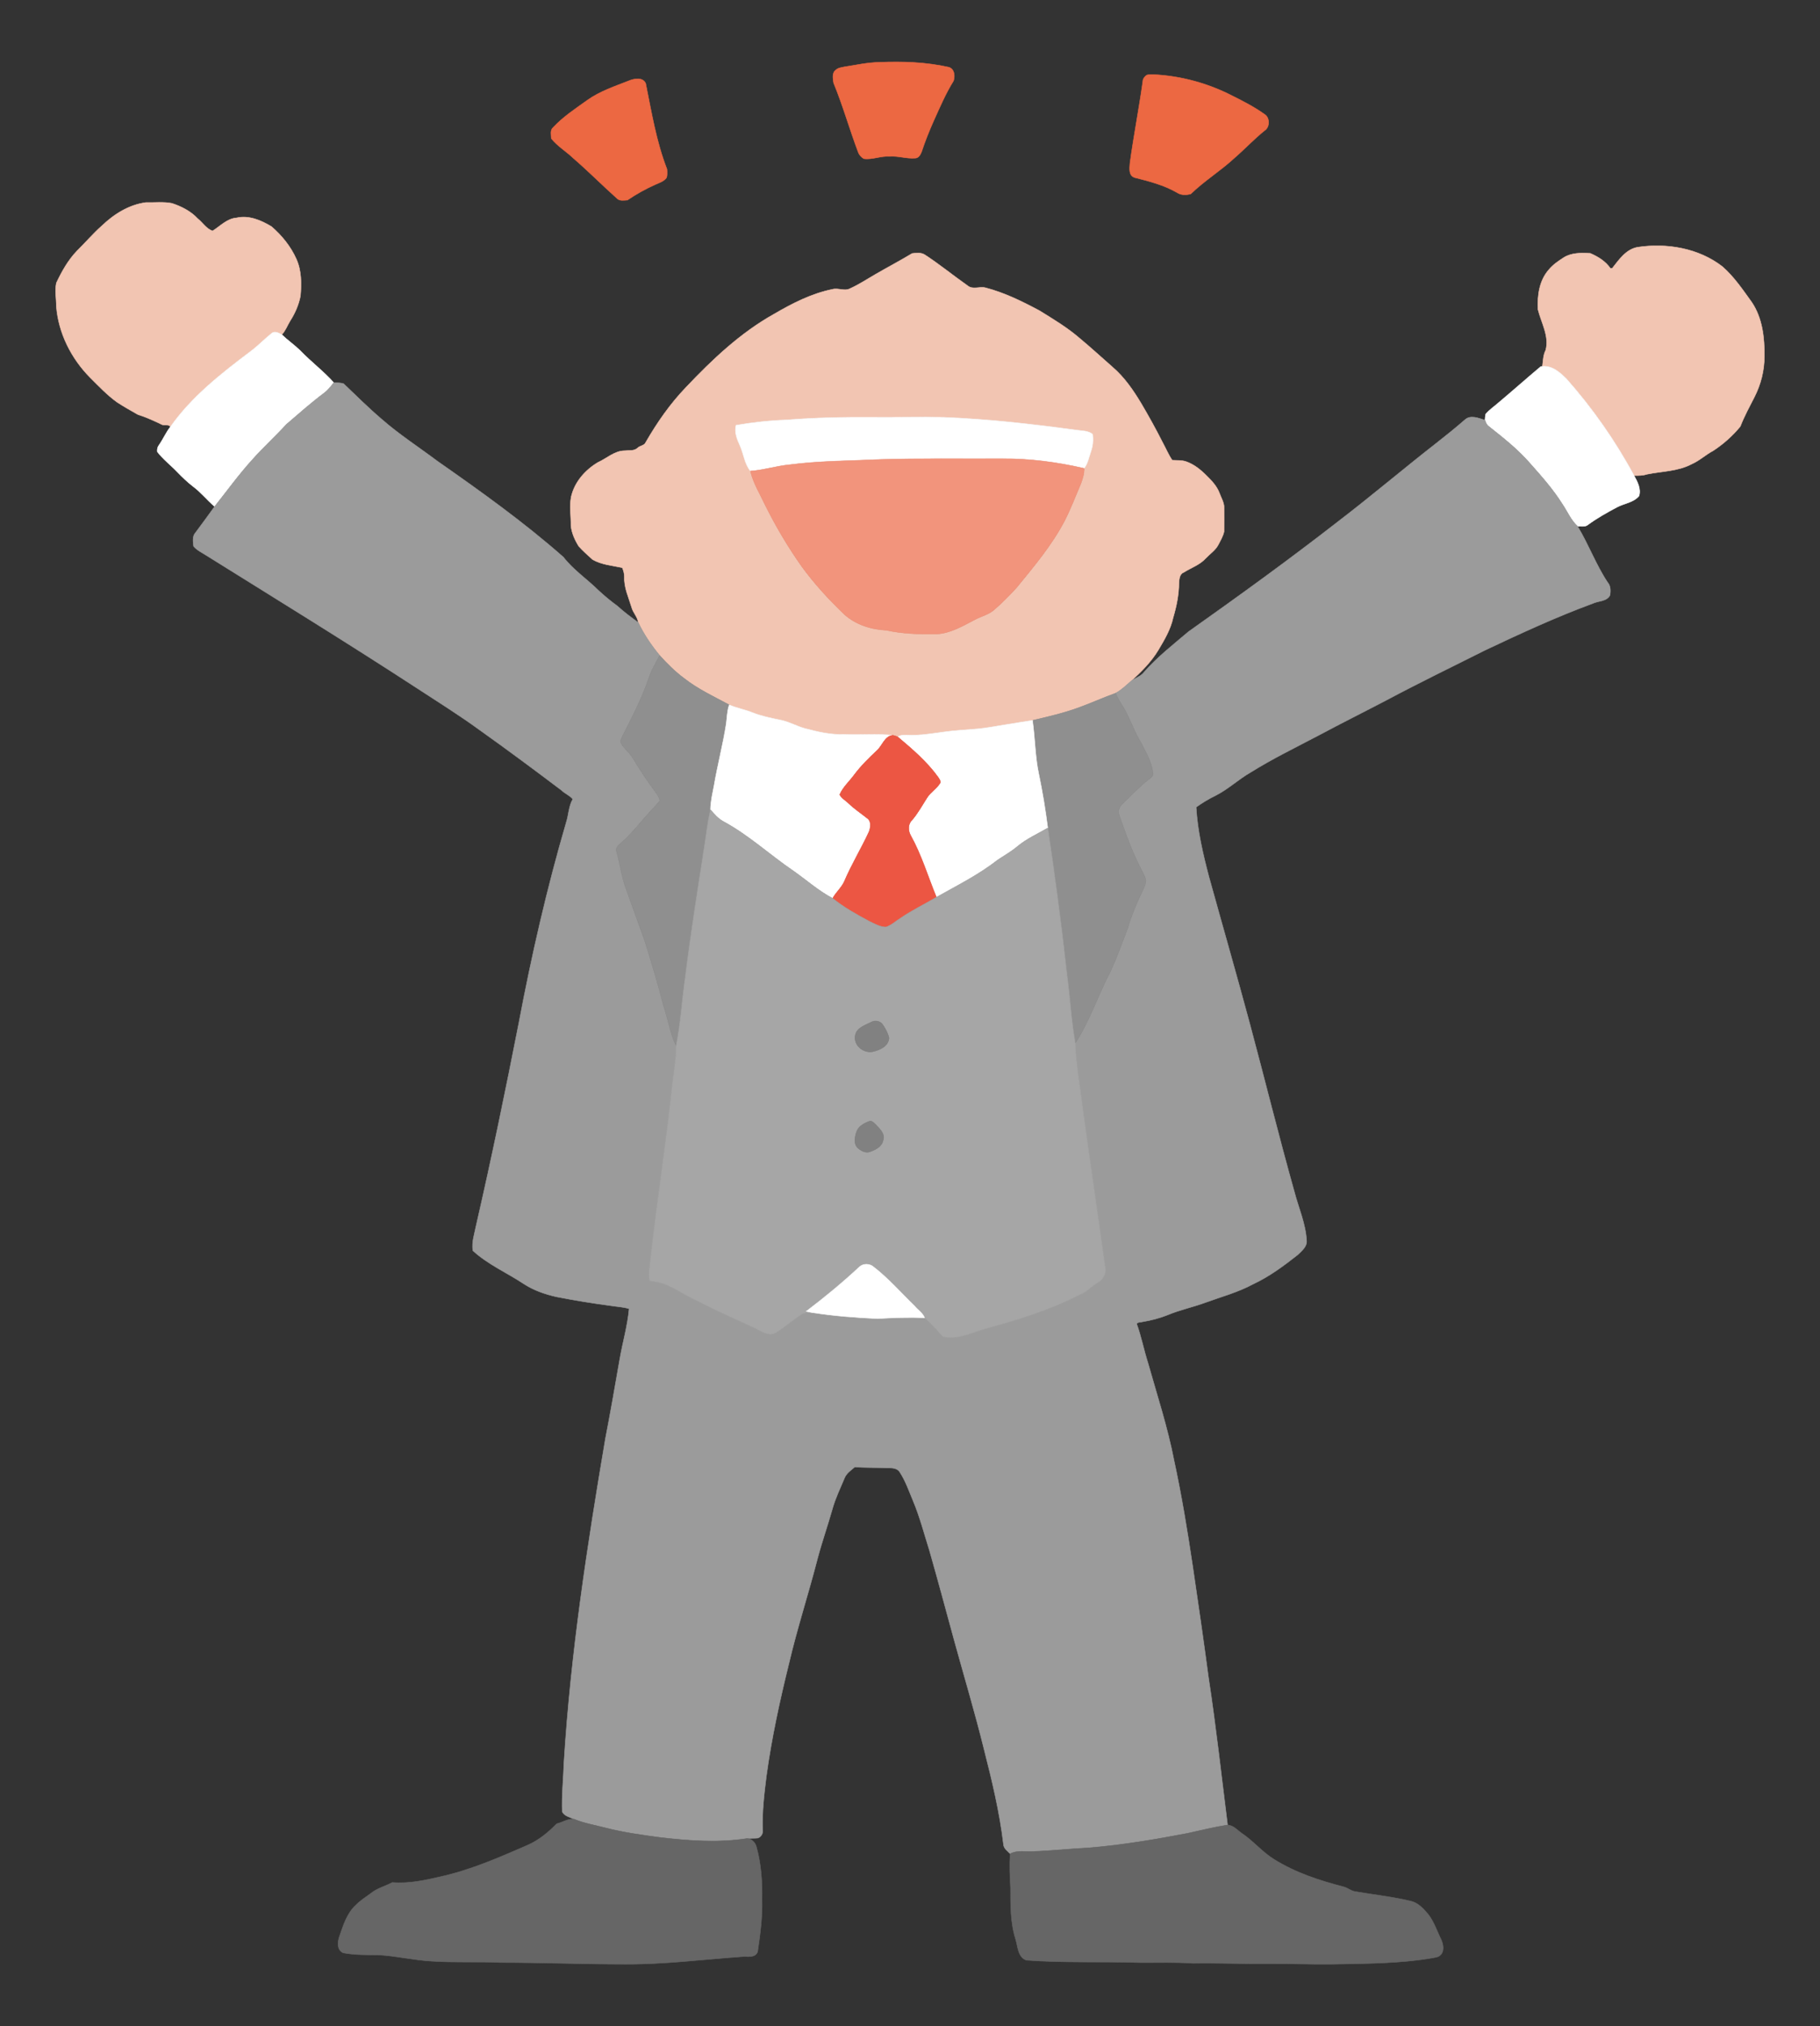
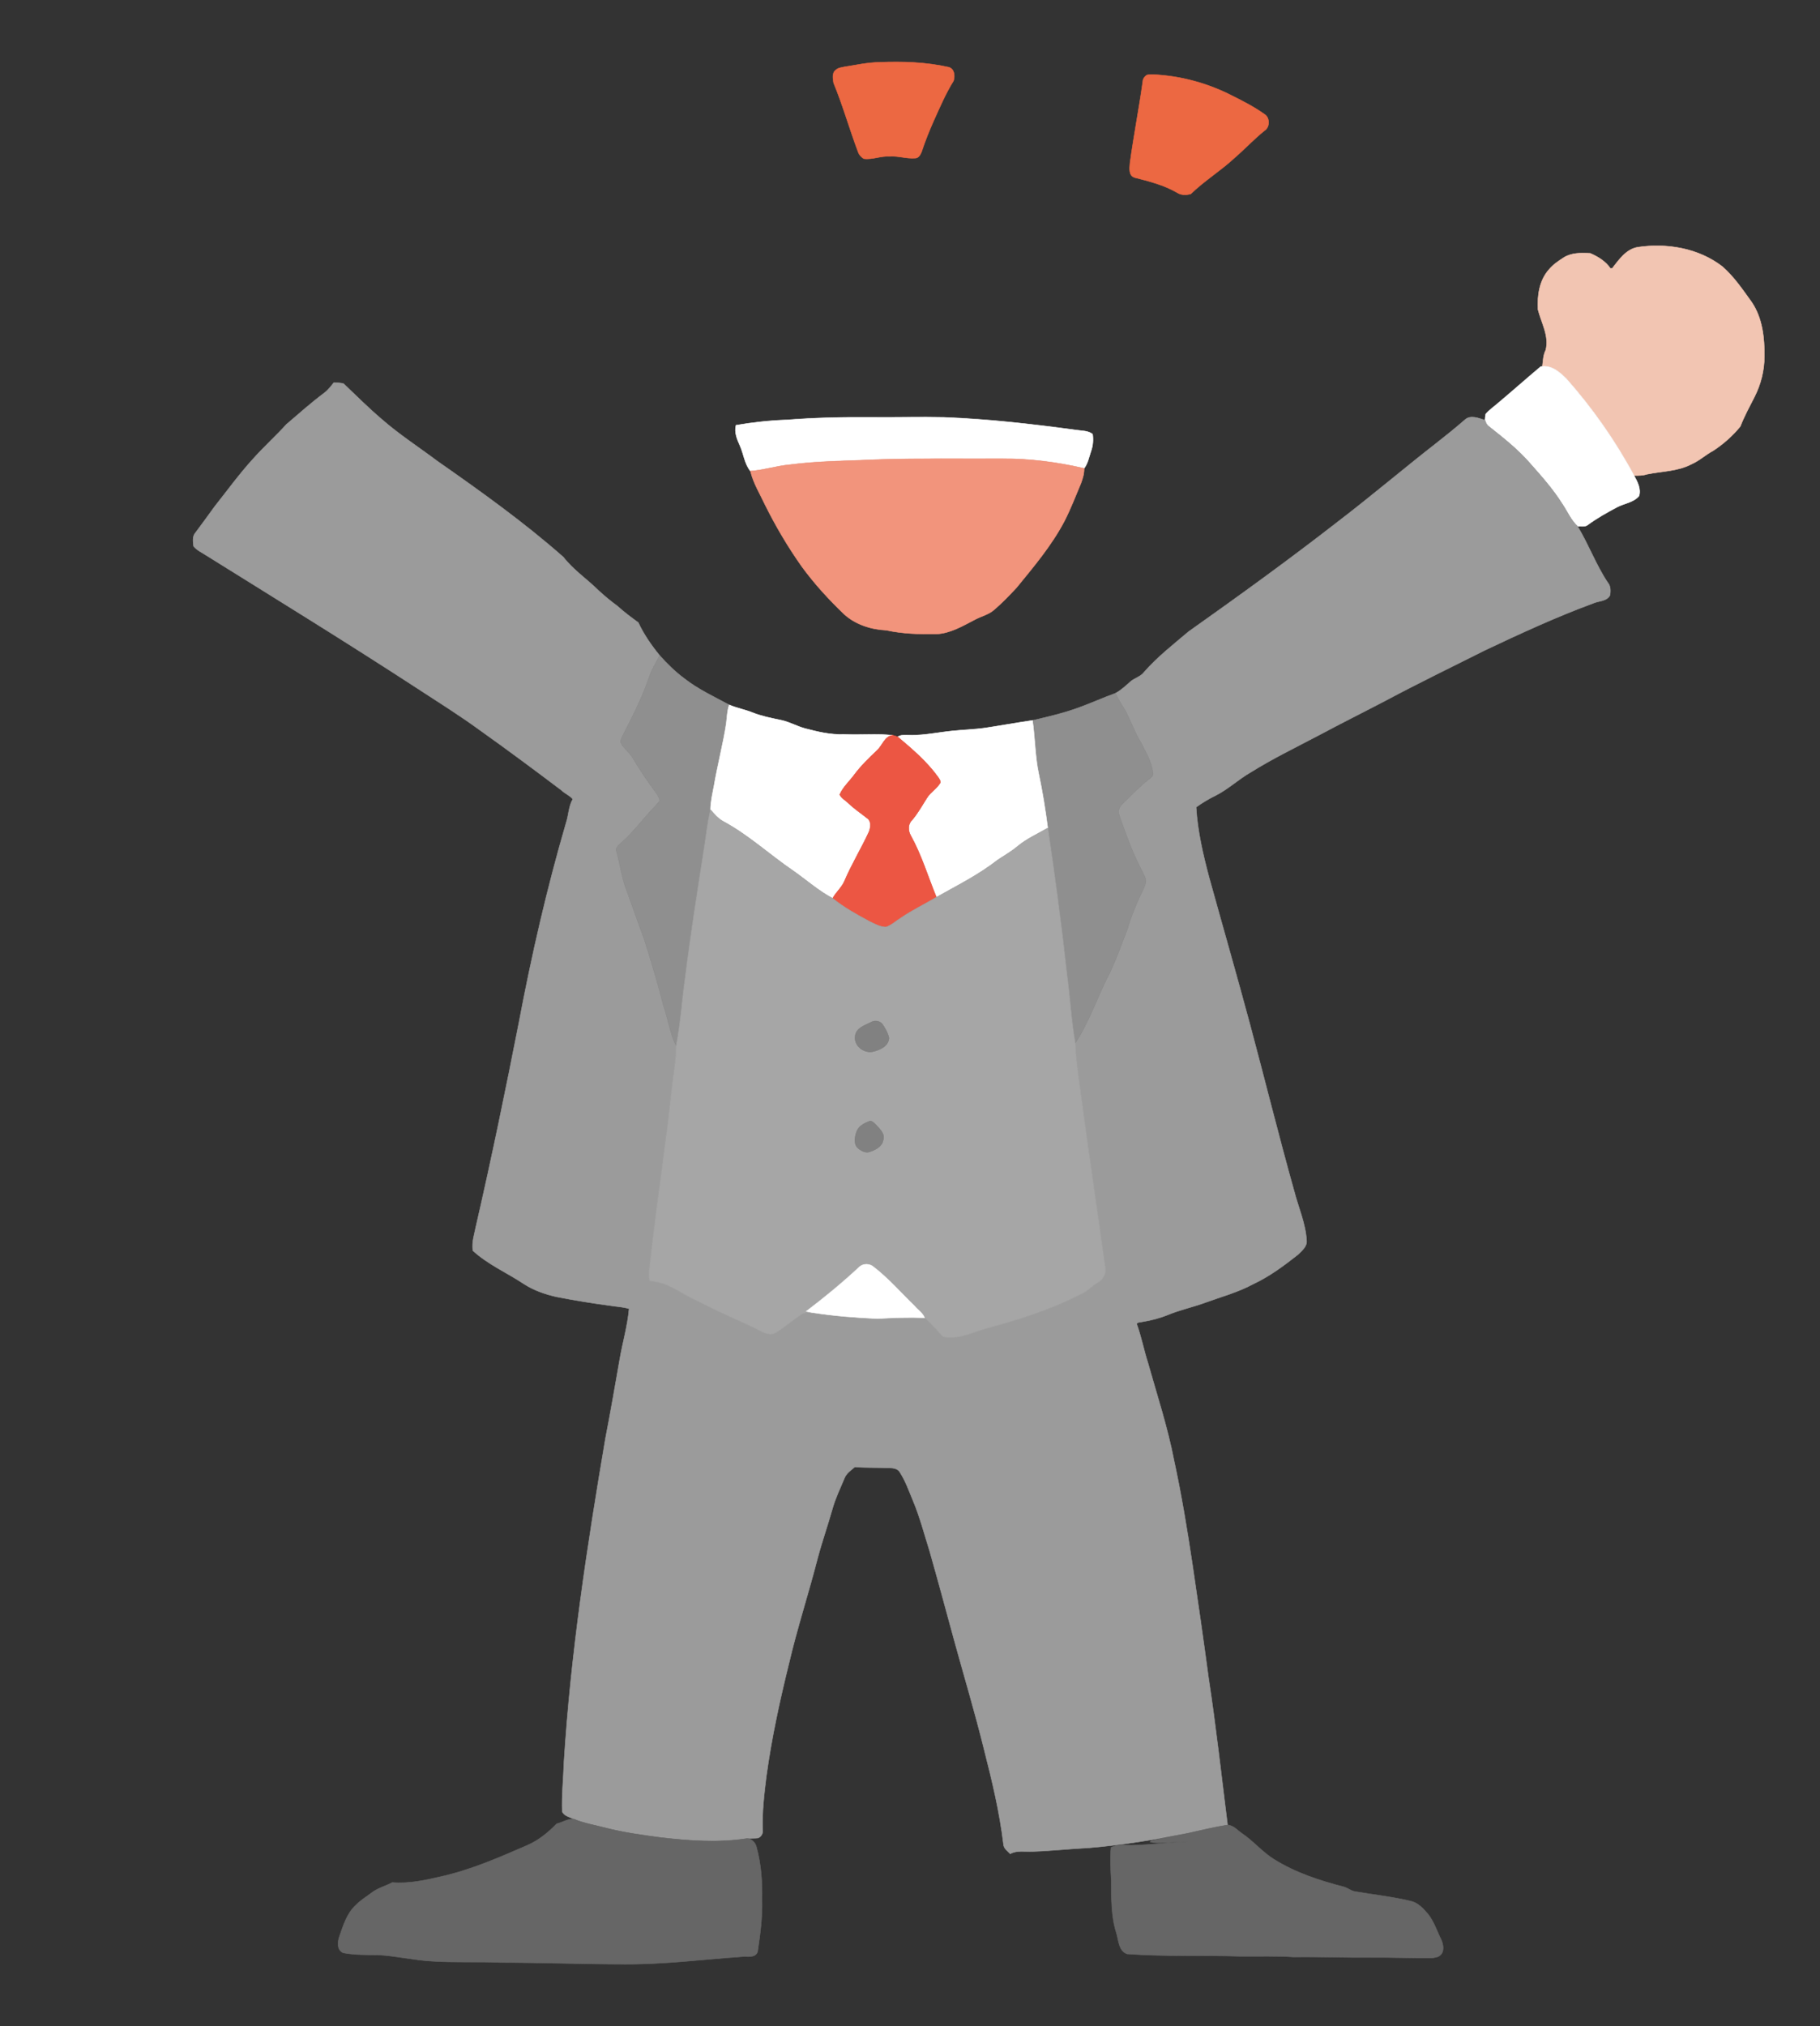
<svg xmlns="http://www.w3.org/2000/svg" version="1.1" id="Layer_1" x="0px" y="0px" viewBox="12.302 -33.885 1204.758 1340.769" enable-background="new 12.302 -33.885 1204.758 1340.769" xml:space="preserve">
  <rect x="12.302" y="-33.885" width="1204.758" height="1340.769" fill="#333333" stroke="none" />
  <g>
    <path fill="#EC6842" stroke="#EC6842" stroke-width="0.3" d="M594.31,7.33c15.47-0.64,31.07-0.12,46.22,3.3   c3.68,1.39,3.96,5.69,2.98,8.96c-5.13,8.24-8.95,17.2-12.95,26.02c-3.05,6.84-5.86,13.8-8.19,20.92c-0.73,1.89-2.05,4.3-4.36,4.24   c-5.72,0.46-11.27-1.63-17-1.15c-5.73-0.41-11.2,2.28-16.92,1.5c-1.67-0.99-3.06-2.5-3.7-4.33c-5.74-15.16-10.1-30.81-16.28-45.8   c-0.4-2.79-1.22-6.55,1.41-8.49c1.47-1.53,3.72-1.69,5.69-2.14C578.88,9.16,586.51,7.47,594.31,7.33z" />
    <path fill="#EC6842" stroke="#EC6842" stroke-width="0.3" d="M771.22,15.93c1.47-0.7,3.18-0.37,4.77-0.46   c18.2,0.89,36.15,5.83,52.33,14.21c7.22,3.58,14.41,7.33,20.99,12.02c3.63,2.16,3.69,8.47,0.17,10.75   c-7.03,5.6-13.14,12.23-19.94,18.1c-9.19,8.55-20,15.14-29,23.89c-2.9,0.84-6.52,0.91-9.12-0.9c-8.65-5-18.44-7.49-28.04-9.92   c-4.12-1.39-3.33-6.19-3.09-9.6c2.46-18.05,5.98-35.94,8.5-53.98C768.8,18.31,769.91,16.94,771.22,15.93z" />
-     <path fill="#EC6842" stroke="#EC6842" stroke-width="0.3" d="M428.49,19.61c3.49-1.49,9.35-2.62,11.23,1.72   c3.86,19.06,6.99,38.48,14.07,56.67c0.13,1.87,0.24,3.79-0.22,5.63c-1.75,2.5-4.78,3.38-7.42,4.58   c-6.49,2.87-12.69,6.35-18.55,10.33c-2.33,0.13-5.16,0.74-6.94-1.19c-9.68-8.65-18.81-17.89-28.63-26.37   c-4.76-4.6-10.64-8.04-14.81-13.23c-0.03-2.43-0.9-5.53,1.26-7.31c6.66-7.13,14.89-12.5,22.77-18.14   C409.5,26.45,419.17,23.28,428.49,19.61z" />
-     <path fill="#F2C5B2" stroke="#F2C5B2" stroke-width="0.3" d="M79.62,115.64c8.04-7.74,18.05-14.07,29.3-15.53   c5.71,0.16,11.53-0.57,17.17,0.55c6.34,2.07,12.5,5.22,17.1,10.15c3.33,2.65,5.63,6.66,9.8,8.14c5.03-3.12,9.56-8.21,15.92-8.67   c8.16-1.86,16.21,1.61,23.07,5.74c6.9,5.94,12.78,13.2,16.5,21.55c3.43,7.65,3.42,16.25,2.69,24.44   c-1.16,5.82-3.56,11.38-6.76,16.36c-1.89,3.05-3.07,6.55-5.58,9.19c-2.09-1.2-4.84-2.7-6.96-0.69c-4.78,3.85-9.03,8.34-13.99,11.98   c-19.28,14.52-38.68,29.72-52.71,49.62c-1.37-1.91-4.15-0.41-5.97-1.54c-5.11-2.45-10.28-4.81-15.69-6.52   c-4.62-2.65-9.3-5.23-13.75-8.17c-6.54-4.7-12.07-10.59-17.76-16.25c-12.5-12.6-21.03-29.44-22.41-47.24c0-5.11-1.04-10.32,0-15.35   c3.58-7.59,7.76-15.1,13.61-21.19C68.77,126.78,73.77,120.79,79.62,115.64z" />
    <path fill="#F2C5B2" stroke="#F2C5B2" stroke-width="0.3" d="M1079.6,143.57c4.44-5.64,9.03-12.43,16.61-13.85   c19.39-2.95,40.51,0.6,56.26,12.82c7.7,6.74,13.45,15.3,19.39,23.54c7.07,10.46,8.54,23.59,8.36,35.91   c0.02,9.29-2.34,18.48-6.53,26.75c-3.29,6.45-6.77,12.81-9.39,19.56c-5.11,6.23-11.23,11.66-17.97,16.07   c-4.94,2.59-9.03,6.54-14.16,8.79c-9.11,4.86-19.7,4.75-29.59,6.77c-2.78,0.91-5.73,0.92-8.62,0.88   c-12.38-22.97-27.45-44.48-44.74-64.02c-4.31-4.22-9.42-8.91-15.95-8.21c0.52-3.66,0.49-7.43,2.24-10.79   c2.43-9.31-2.99-18.14-5.16-26.93c-0.47-9.19,0.9-19.18,7.24-26.31c2.73-3.33,6.37-5.76,9.97-8.08   c5.18-3.19,11.56-3.06,17.43-2.72c5.15,2.25,10.19,5.28,13.38,10.05C1078.68,143.74,1079.29,143.63,1079.6,143.57z" />
-     <path fill="#F2C5B2" stroke="#F2C5B2" stroke-width="0.3" d="M592.33,147.35c7.89-4.56,15.96-8.81,23.77-13.52   c2.71-0.28,5.8-0.73,8.25,0.8c9.84,6.36,18.9,13.84,28.48,20.55c3.41,2.82,7.89,0.34,11.78,1.34c12.58,3.27,24.31,9.04,35.73,15.15   c9.17,5.66,18.48,11.24,26.67,18.33c7.45,6.17,14.57,12.76,21.86,19.13c7.8,6.72,13.66,15.31,18.92,24.07   c4.98,8.46,9.74,17.05,14.17,25.82c2.11,3.86,3.8,7.97,6.29,11.62c3.07,0.21,6.24-0.09,9.21,0.93c5.29,1.83,9.7,5.46,13.59,9.37   c3.41,3.33,6.79,6.95,8.48,11.48c1.14,3.16,3.05,6.14,3.08,9.6c0.05,5.27,0.12,10.54-0.03,15.8c-0.69,3.17-2.4,6.04-3.89,8.9   c-1.92,3.61-5.46,5.86-8.2,8.77c-3.93,4.42-9.72,6.28-14.59,9.38c-2.86,1.05-3.02,4.52-3.21,7.1c-0.04,7.82-1.65,15.52-3.86,22.98   c-1.67,7.68-5.74,14.51-9.71,21.2c-4.74,7.95-11.39,14.51-18.16,20.72c-3.21,2.83-6.34,5.83-10.11,7.92   c-8.24,2.97-16.22,6.62-24.46,9.59c-9.95,3.65-20.3,6.04-30.61,8.44c-10.31,1.5-20.57,3.37-30.87,4.94   c-7.26,1.07-14.61,1.24-21.91,2c-9.01,0.87-17.92,2.83-27,2.84c-3.2,0.04-6.62-0.67-9.53,1.06c-1.07-0.39-2.14-0.78-3.24-1   c-10.68-1.18-21.5-0.02-32.23-0.6c-8.91,0.39-17.61-1.73-26.15-3.97c-5.51-1.6-10.59-4.51-16.26-5.6   c-6.16-1.25-12.36-2.51-18.22-4.85c-5.01-2.03-10.38-2.96-15.35-5.09c-10.18-5.48-20.8-10.39-29.93-17.59   c-5.93-4.41-11.19-9.63-16.13-15.1c-5.48-6.71-10.48-13.94-14.15-21.79c-0.45-3.84-3.54-6.55-4.45-10.25   c-1.96-6.5-5.04-12.91-4.74-19.86c0.02-2.14-0.57-4.22-1.37-6.18c-6.62-1.44-13.69-1.95-19.67-5.38c-3.12-2.89-6.4-5.63-9.19-8.83   c-2.56-4.12-4.66-8.73-5.15-13.6c0.1-6.33-1.05-12.68,0.13-18.98c2.18-9.8,9.23-17.82,17.7-22.87c5.9-2.63,11-7.74,17.82-7.75   c2.85-0.36,6.21,0.35,8.5-1.84c1.59-1.59,4.45-1.44,5.38-3.74c7.52-13.04,16.18-25.5,26.64-36.37   c17.43-18.41,36.15-36.14,58.43-48.56c12.05-7.05,24.79-13.54,38.57-16.32c3.89-1.01,7.94,1.51,11.62-0.48   C581.07,154.34,586.59,150.63,592.33,147.35 M533.03,243.98c-11.22,0.39-22.49,1.62-33.52,3.51c-1.24,4.61,0.66,9.24,2.55,13.39   c2.53,5.57,3.04,12.1,7,16.97c1.88,8,6.31,15.03,9.74,22.41c7.04,14.16,15.11,27.82,24.25,40.73c8.35,11.47,18,21.95,28.25,31.75   c7.56,6.76,17.67,9.93,27.67,10.41c10.84,2.39,22.01,2.66,33.07,2.52c9.22-0.39,17.3-5.23,25.28-9.36c4.34-2.4,9.44-3.43,13.2-6.83   c5.18-4.46,9.93-9.42,14.61-14.41c11.47-14.03,23.29-27.99,31.76-44.12c4.18-8.13,7.42-16.68,10.98-25.08   c1.14-3.14,2.17-6.44,2.06-9.81c2.55-3.35,3.26-7.59,4.59-11.47c1.28-3.58,1.56-7.45,1.02-11.19c-2.97-2.36-6.97-2.14-10.52-2.67   c-29.2-3.96-58.52-7.34-87.99-8.45c-15.67-0.34-31.35,0.12-47.02-0.02C571,242.12,551.98,242.46,533.03,243.98z" />
-     <path fill="#FFFFFF" stroke="#FFFFFF" stroke-width="0.3" d="M191.87,186.87c2.12-2.01,4.87-0.51,6.96,0.69   c3.86,3.7,8.29,6.76,12.13,10.48c7.11,7.43,15.41,13.64,22.29,21.3c-1.9,2.4-3.76,4.88-6.22,6.73   c-8.72,6.53-16.88,13.77-25.13,20.86c-7.15,7.85-15.06,14.97-22.12,22.91c-9.1,9.96-17.01,20.91-25.39,31.47   c-4.99-4.23-9.06-9.45-14.34-13.35c-3.75-2.89-7.15-6.18-10.43-9.58c-4.33-4.52-9.39-8.36-13.21-13.35   c-0.17-1.57,0.18-3.17,1.18-4.42c2.74-3.92,4.6-8.38,7.58-12.14c14.03-19.9,33.43-35.1,52.71-49.62   C182.84,195.21,187.09,190.72,191.87,186.87z" />
    <path fill="#FFFFFF" stroke="#FFFFFF" stroke-width="0.3" d="M1004.47,232.43c9.33-7.84,18.44-15.94,27.78-23.77l1.02-0.08   c6.53-0.7,11.64,3.99,15.95,8.21c17.29,19.54,32.36,41.05,44.74,64.02c2.24,4.11,4.71,8.62,3.32,13.46   c-3.65,4.41-9.78,4.89-14.58,7.45c-6.64,3.54-13.24,7.21-19.31,11.68c-1.9,1.6-4.56,0.78-6.81,1.01   c-4.47-4.13-6.79-9.88-10.16-14.83c-6.08-9.67-13.68-18.22-21.23-26.73c-8.07-9.34-17.83-16.99-27.45-24.63   c-1.36-0.98-1.99-2.54-2.45-4.07c0.05-1.36,0.21-2.69,0.48-4.02C998.29,237.16,1001.57,235,1004.47,232.43z" />
    <path fill="#9B9B9B" stroke="#9B9B9B" stroke-width="0.3" d="M233.25,219.34c2.16,0.12,4.42-0.02,6.5,0.67   c8.23,7.85,16.29,15.9,24.95,23.28c11.64,10.24,24.7,18.65,37.07,27.94c28.66,20.03,57.2,40.4,83.46,63.54   c6.55,8.46,15.54,14.45,23.1,21.91c3.99,3.74,8.21,7.2,12.62,10.43c4.37,3.97,9.09,7.49,13.86,10.96   c3.67,7.85,8.67,15.08,14.15,21.79c-2.66,5.15-5.75,10.12-7.45,15.71c-4.54,13.09-10.92,25.42-17.2,37.73   c-0.63,1.56-1.82,3.41-0.69,5.03c2.15,3.44,5.51,5.94,7.57,9.47c4.73,7.82,9.78,15.45,15.24,22.78c1.13,1.62,2.27,3.33,2.64,5.32   c-1.49,2.19-3.48,3.97-5.25,5.92c-6.68,7.31-12.71,15.26-20.14,21.85c-1.44,1.66-4.32,3.2-3.27,5.81   c2.37,8.46,3.37,17.3,6.58,25.53c4.01,11.02,7.86,22.1,11.89,33.11c4.53,14.39,8.92,28.83,12.61,43.46   c3.03,8.82,4.33,18.23,8.41,26.68c-0.03,9-1.74,17.87-2.75,26.79c-4.02,38.39-10.15,76.53-14.33,114.9   c-0.45,4.5-1.45,9.1-0.52,13.61c3.79,0.84,7.74,1.19,11.31,2.84c6.8,2.97,12.95,7.23,19.72,10.28   c12.66,6.59,25.75,12.28,38.67,18.31c4.24,2.07,9.21,5.77,13.99,2.97c5.89-3.61,11-8.37,16.86-12.04c2.19-1.43,4.91-1.14,7.41-1.19   c14.14,2.22,28.44,3.29,42.74,3.95c10.44-0.56,20.89-1.04,31.35-0.51c4.58,3.61,8.07,8.29,12.09,12.43   c9.67,2.2,18.9-2.53,27.97-5.15c21.35-5.85,42.74-12.34,62.47-22.53c4.68-1.63,7.87-5.59,12.05-8.05   c3.38-1.95,5.84-5.83,5.02-9.81c-4.69-34.18-9.8-68.3-14.49-102.47c-1.87-15.38-4.67-30.66-5.41-46.16   c9.59-14.71,15.06-31.64,23.16-47.15c4.36-9.31,7.76-18.99,11.48-28.55c1.76-6.55,4.44-12.78,7.06-19.01   c1.59-3.72,3.81-7.19,4.85-11.12c0.7-2.34-0.6-4.59-1.54-6.64c-6.61-12.13-11.26-25.21-15.82-38.21   c-1.46-3.3,0.45-6.47,2.96-8.55c5.41-5.25,10.63-10.73,16.58-15.39c1.29-1.12,3.21-2.22,2.72-4.24   c-0.87-7.25-4.67-13.71-7.96-20.09c-3.78-6.2-6.27-13.04-9.5-19.51c-2.2-4.51-5.5-8.43-7.19-13.18c3.77-2.09,6.9-5.09,10.11-7.92   c2.83-2.2,6.59-3.12,8.79-6.11c8.73-9.97,19.25-18.11,29.31-26.66c33.26-23.55,66.33-47.43,98.51-72.47   c22.25-17.01,43.6-35.16,65.69-52.38c6.32-4.98,12.61-10.01,18.69-15.3c3.68-3.49,9.18-1.12,13.34,0.2   c0.46,1.53,1.09,3.09,2.45,4.07c9.62,7.64,19.38,15.29,27.45,24.63c7.55,8.51,15.15,17.06,21.23,26.73   c3.37,4.95,5.69,10.7,10.16,14.83c7.31,11.99,12.12,25.37,19.91,37.1c2.06,2.31,1.97,5.5,1.61,8.4   c-2.14,4.3-7.72,3.76-11.54,5.56c-24.28,8.96-47.81,19.83-71.19,30.89c-21.95,11-44.05,21.73-65.72,33.28   c-14.92,7.8-29.98,15.3-44.82,23.25c-14.98,7.9-30.27,15.29-44.64,24.28c-8.14,4.66-14.99,11.26-23.39,15.47   c-4.46,2.14-8.67,4.76-12.7,7.59c0.91,15.72,4.52,31.17,8.54,46.36c8.92,32.22,18.19,64.35,26.88,96.63   c10,37.18,19.2,74.58,29.62,111.65c2.79,10.69,7.46,21,8.06,32.17c0.38,4.06-3.22,6.8-5.8,9.36   c-9.26,7.3-18.83,14.42-29.57,19.43c-10,5.42-21.06,8.36-31.68,12.24c-8.19,3.03-16.8,4.78-24.86,8.17   c-5.34,2.14-10.95,3.6-16.63,4.53c-1.3,0.42-3.1,0.06-3.95,1.33c3.08,8.42,4.71,17.25,7.45,25.78   c6.07,21.54,13.1,42.87,17.35,64.88c4.95,22.9,8.76,46.04,12.22,69.21c3.68,24.68,7.22,49.37,10.53,74.1   c4.97,32.46,8.55,65.13,12.65,97.69c-8.93,1.42-17.71,3.57-26.52,5.53c-21.62,4.14-43.37,7.78-65.33,9.6   c-12.37,0.6-24.69,1.99-37.07,2.41c-4.99,0.29-10.34-0.99-14.95,1.53c-1.77-1.81-4.3-3.47-4.48-6.21   c-2.54-21.41-7.61-42.4-12.93-63.25c-5.92-23.98-13.02-47.65-19.58-71.46c-5.44-19.91-10.78-39.84-16.45-59.68   c-3.48-11-6.37-22.22-10.83-32.88c-2.74-6.5-5.04-13.27-8.92-19.2c-1.93-2.95-5.8-2.66-8.87-2.65c-6.95-0.39-13.92-0.13-20.87-0.62   c-2.53,2.18-5.57,4.16-6.82,7.41c-2.81,6.69-6,13.26-7.96,20.28c-3.13,11.05-6.94,21.89-9.89,33   c-5.96,23.15-13.42,45.9-18.87,69.19c-6.09,24.58-11.49,49.38-14.94,74.49c-1.48,11.87-2.91,23.8-2.5,35.8   c0.38,2.28-0.99,4.57-3.15,5.36c-2.38,0.22-4.77,0.08-7.14,0.31c-19.14,2.99-38.66,1.53-57.79-0.71   c-12.03-1.6-24.07-3.29-35.84-6.29c-7.04-1.86-14.29-3.03-21.04-5.85c-2.68-1.37-6.28-1.95-7.7-4.9   c-0.39-10.98,0.8-21.95,1.16-32.92c4.46-71.82,15.4-143.04,27.42-213.92c3.36-17.27,6.36-34.6,9.38-51.92   c1.91-11.39,5.28-22.53,6.31-34.05c-4.15-1.3-8.57-1.38-12.84-2.12c-11.82-1.58-23.58-3.49-35.28-5.79   c-7.52-1.69-14.92-4.26-21.42-8.46c-11.22-7.46-23.91-12.92-33.88-22.09c-0.87-5.62,1.08-11.07,2.15-16.5   c10.26-44.59,19.49-89.4,28.31-134.29c8.43-44.65,18.59-89,31.35-132.62c1.65-5.07,1.58-10.68,4.35-15.35   c-1.92-2.45-5.25-3.64-7.5-5.89c-17.89-13.51-35.88-26.89-54.15-39.87c-13.22-9.64-27.1-18.32-40.79-27.25   c-46.17-30.08-93.1-58.95-139.85-88.09c-2.98-1.98-6.41-3.43-8.74-6.23c-0.34-2.97-0.96-6.52,1.22-8.95   c4.28-5.75,8.54-11.52,12.72-17.35c8.38-10.56,16.29-21.51,25.39-31.47c7.06-7.94,14.97-15.06,22.12-22.91   c8.25-7.09,16.41-14.33,25.13-20.86C229.49,224.22,231.35,221.74,233.25,219.34z" />
    <path fill="#FFFFFF" stroke="#FFFFFF" stroke-width="0.3" d="M533.03,243.98c18.95-1.52,37.97-1.86,56.98-1.72   c15.67,0.14,31.35-0.32,47.02,0.02c29.47,1.11,58.79,4.49,87.99,8.45c3.55,0.53,7.55,0.31,10.52,2.67   c0.54,3.74,0.26,7.61-1.02,11.19c-1.33,3.88-2.04,8.12-4.59,11.47c-18-4.16-36.44-6.6-54.93-6.38   c-26.68,0.13-53.38-0.32-80.05,0.48c-20.07,0.96-40.21,0.9-60.16,3.5c-8.67,0.83-17.03,3.57-25.73,4.19   c-3.96-4.87-4.47-11.4-7-16.97c-1.89-4.15-3.79-8.78-2.55-13.39C510.54,245.6,521.81,244.37,533.03,243.98z" />
    <path fill="#F2947C" stroke="#F2947C" stroke-width="0.3" d="M534.79,273.66c19.95-2.6,40.09-2.54,60.16-3.5   c26.67-0.8,53.37-0.35,80.05-0.48c18.49-0.22,36.93,2.22,54.93,6.38c0.11,3.37-0.92,6.67-2.06,9.81   c-3.56,8.4-6.8,16.95-10.98,25.08c-8.47,16.13-20.29,30.09-31.76,44.12c-4.68,4.99-9.43,9.95-14.61,14.41   c-3.76,3.4-8.86,4.43-13.2,6.83c-7.98,4.13-16.06,8.97-25.28,9.36c-11.06,0.14-22.23-0.13-33.07-2.52   c-10-0.48-20.11-3.65-27.67-10.41c-10.25-9.8-19.9-20.28-28.25-31.75c-9.14-12.91-17.21-26.57-24.25-40.73   c-3.43-7.38-7.86-14.41-9.74-22.41C517.76,277.23,526.12,274.49,534.79,273.66z" />
    <path fill="#8F8F8F" stroke="#8F8F8F" stroke-width="0.3" d="M441.51,415.57c1.7-5.59,4.79-10.56,7.45-15.71   c4.94,5.47,10.2,10.69,16.13,15.1c9.13,7.2,19.75,12.11,29.93,17.59c-1.41,4-1.45,8.28-1.99,12.44   c-2.13,13.78-5.74,27.27-8.07,41.01c-0.98,5.28-2.29,10.53-2.34,15.94c-2.07,8.62-2.91,17.47-4.35,26.21   c-4.39,28.23-8.89,56.45-12.38,84.81c-2.17,15.08-3.06,30.33-5.99,45.3c-4.08-8.45-5.38-17.86-8.41-26.68   c-3.69-14.63-8.08-29.07-12.61-43.46c-4.03-11.01-7.88-22.09-11.89-33.11c-3.21-8.23-4.21-17.07-6.58-25.53   c-1.05-2.61,1.83-4.15,3.27-5.81c7.43-6.59,13.46-14.54,20.14-21.85c1.77-1.95,3.76-3.73,5.25-5.92c-0.37-1.99-1.51-3.7-2.64-5.32   c-5.46-7.33-10.51-14.96-15.24-22.78c-2.06-3.53-5.42-6.03-7.57-9.47c-1.13-1.62,0.06-3.47,0.69-5.03   C430.59,440.99,436.97,428.66,441.51,415.57z" />
    <path fill="#8F8F8F" stroke="#8F8F8F" stroke-width="0.3" d="M726.39,434.38c8.24-2.97,16.22-6.62,24.46-9.59   c1.69,4.75,4.99,8.67,7.19,13.18c3.23,6.47,5.72,13.31,9.5,19.51c3.29,6.38,7.09,12.84,7.96,20.09c0.49,2.02-1.43,3.12-2.72,4.24   c-5.95,4.66-11.17,10.14-16.58,15.39c-2.51,2.08-4.42,5.25-2.96,8.55c4.56,13,9.21,26.08,15.82,38.21c0.94,2.05,2.24,4.3,1.54,6.64   c-1.04,3.93-3.26,7.4-4.85,11.12c-2.62,6.23-5.3,12.46-7.06,19.01c-3.72,9.56-7.12,19.24-11.48,28.55   c-8.1,15.51-13.57,32.44-23.16,47.15c-2.67-15.45-3.54-31.15-5.61-46.68c-3.54-31.99-7.77-63.91-12.55-95.73   c-1.54-12.05-3.5-24.05-6-35.94c-2.46-11.61-2.42-23.54-4.11-35.26C706.09,440.42,716.44,438.03,726.39,434.38z" />
    <path fill="#FFFFFF" stroke="#FFFFFF" stroke-width="0.3" d="M493.03,444.99c0.54-4.16,0.58-8.44,1.99-12.44   c4.97,2.13,10.34,3.06,15.35,5.09c5.86,2.34,12.06,3.6,18.22,4.85c5.67,1.09,10.75,4,16.26,5.6   c8.54,2.24,17.24,4.36,26.15,3.97c10.73,0.58,21.55-0.58,32.23,0.6c-5.39,0.65-6.84,6.88-10.44,10.11   c-5.36,5.01-10.59,10.16-15,16.05c-3.19,4.38-7.48,8.1-9.64,13.14c1.31,2.52,4.05,3.89,6.02,5.87c3.78,3.61,8.14,6.51,12.23,9.76   c2.85,2,2.21,6.12,1.13,8.96c-5.11,11.07-11.51,21.52-16.29,32.75c-1.86,4.23-5.58,7.23-7.76,11.28   c-9.37-4.92-17.32-12.07-25.96-18.11c-15.63-10.62-29.6-23.68-46.3-32.69c-3.46-1.89-6.12-4.85-8.6-7.84   c0.05-5.41,1.36-10.66,2.34-15.94C487.29,472.26,490.9,458.77,493.03,444.99z" />
    <path fill="#FFFFFF" stroke="#FFFFFF" stroke-width="0.3" d="M664.91,447.76c10.3-1.57,20.56-3.44,30.87-4.94   c1.69,11.72,1.65,23.65,4.11,35.26c2.5,11.89,4.46,23.89,6,35.94c-6.69,3.9-13.86,7.06-19.88,12.04   c-4.21,3.59-9.05,6.26-13.61,9.34c-12.39,9.73-26.59,16.73-40.24,24.45c-5.61-13.65-9.83-27.92-17.03-40.88   c-1.75-3.09-1.92-7.44,0.78-10.06c3.95-4.56,6.81-9.88,10.06-14.93c2.41-3.85,6.68-6.14,8.88-10.12   c-0.01-1.24-0.81-2.27-1.42-3.27c-7.45-10.4-17.24-18.74-26.96-26.93c2.91-1.73,6.33-1.02,9.53-1.06   c9.08-0.01,17.99-1.97,27-2.84C650.3,449,657.65,448.83,664.91,447.76z" />
    <path fill="#EC5643" stroke="#EC5643" stroke-width="0.3" d="M592.79,462.77c3.6-3.23,5.05-9.46,10.44-10.11   c1.1,0.22,2.17,0.61,3.24,1c9.72,8.19,19.51,16.53,26.96,26.93c0.61,1,1.41,2.03,1.42,3.27c-2.2,3.98-6.47,6.27-8.88,10.12   c-3.25,5.05-6.11,10.37-10.06,14.93c-2.7,2.62-2.53,6.97-0.78,10.06c7.2,12.96,11.42,27.23,17.03,40.88   c-7.84,4.59-16.06,8.56-23.57,13.7c-3.28,2-6.14,4.83-9.84,6.03c-3.85-0.05-7.33-2.05-10.71-3.67   c-8.51-4.55-17.02-9.26-24.56-15.33c2.18-4.05,5.9-7.05,7.76-11.28c4.78-11.23,11.18-21.68,16.29-32.75   c1.08-2.84,1.72-6.96-1.13-8.96c-4.09-3.25-8.45-6.15-12.23-9.76c-1.97-1.98-4.71-3.35-6.02-5.87c2.16-5.04,6.45-8.76,9.64-13.14   C582.2,472.93,587.43,467.78,592.79,462.77z" />
    <path fill="#A6A6A6" stroke="#A6A6A6" stroke-width="0.3" d="M482.62,501.94c2.48,2.99,5.14,5.95,8.6,7.84   c16.7,9.01,30.67,22.07,46.3,32.69c8.64,6.04,16.59,13.19,25.96,18.11c7.54,6.07,16.05,10.78,24.56,15.33   c3.38,1.62,6.86,3.62,10.71,3.67c3.7-1.2,6.56-4.03,9.84-6.03c7.51-5.14,15.73-9.11,23.57-13.7   c13.65-7.72,27.85-14.72,40.24-24.45c4.56-3.08,9.4-5.75,13.61-9.34c6.02-4.98,13.19-8.14,19.88-12.04   c4.78,31.82,9.01,63.74,12.55,95.73c2.07,15.53,2.94,31.23,5.61,46.68c0.74,15.5,3.54,30.78,5.41,46.16   c4.69,34.17,9.8,68.29,14.49,102.47c0.82,3.98-1.64,7.86-5.02,9.81c-4.18,2.46-7.37,6.42-12.05,8.05   c-19.73,10.19-41.12,16.68-62.47,22.53c-9.07,2.62-18.3,7.35-27.97,5.15c-4.02-4.14-7.51-8.82-12.09-12.43   c-1.2-3.28-4.51-5.22-6.66-7.86c-9.01-8.68-17.23-18.25-27.17-25.9c-2.51-2.22-6.73-2.32-9.22-0.07   c-11.22,10.47-23.09,20.24-35.3,29.51c1.38,0.4,2.81,0.67,4.26,0.88c-2.5,0.05-5.22-0.24-7.41,1.19   c-5.86,3.67-10.97,8.43-16.86,12.04c-4.78,2.8-9.75-0.9-13.99-2.97c-12.92-6.03-26.01-11.72-38.67-18.31   c-6.77-3.05-12.92-7.31-19.72-10.28c-3.57-1.65-7.52-2-11.31-2.84c-0.93-4.51,0.07-9.11,0.52-13.61   c4.18-38.37,10.31-76.51,14.33-114.9c1.01-8.92,2.72-17.79,2.75-26.79c2.93-14.97,3.82-30.22,5.99-45.3   c3.49-28.36,7.99-56.58,12.38-84.81C479.71,519.41,480.55,510.56,482.62,501.94 M589.37,642.31c-4.13,2.26-10.08,3.67-10.94,9.11   c-1.14,6.41,5.38,11.73,11.52,10.62c4.68-1.1,10.39-3.5,10.83-9.04c-0.68-3.13-2.26-6.01-4.04-8.65   C595.28,641.88,591.88,641.09,589.37,642.31 M587.36,708.28c-3.4,1.27-7,3.36-8.14,7.04c-1.11,3.37-1.93,7.76,0.97,10.49   c2.1,1.81,5.11,3.52,7.94,2.45c3.67-1.31,7.92-3.31,8.74-7.57c1.49-4.03-2.02-7.37-4.54-10.01   C590.95,709.48,589.44,707.2,587.36,708.28z" />
    <path fill="#818181" stroke="#818181" stroke-width="0.3" d="M589.37,642.31c2.51-1.22,5.91-0.43,7.37,2.04   c1.78,2.64,3.36,5.52,4.04,8.65c-0.44,5.54-6.15,7.94-10.83,9.04c-6.14,1.11-12.66-4.21-11.52-10.62   C579.29,645.98,585.24,644.57,589.37,642.31z" />
    <path fill="#818181" stroke="#818181" stroke-width="0.3" d="M587.36,708.28c2.08-1.08,3.59,1.2,4.97,2.4   c2.52,2.64,6.03,5.98,4.54,10.01c-0.82,4.26-5.07,6.26-8.74,7.57c-2.83,1.07-5.84-0.64-7.94-2.45c-2.9-2.73-2.08-7.12-0.97-10.49   C580.36,711.64,583.96,709.55,587.36,708.28z" />
    <path fill="#FFFFFF" stroke="#FFFFFF" stroke-width="0.3" d="M581.3,804.34c2.49-2.25,6.71-2.15,9.22,0.07   c9.94,7.65,18.16,17.22,27.17,25.9c2.15,2.64,5.46,4.58,6.66,7.86c-10.46-0.53-20.91-0.05-31.35,0.51   c-14.3-0.66-28.6-1.73-42.74-3.95c-1.45-0.21-2.88-0.48-4.26-0.88C558.21,824.58,570.08,814.81,581.3,804.34z" />
    <path fill="#666666" stroke="#666666" stroke-width="0.3" d="M380.83,1172.92c3.85-0.87,7.24-3.39,11.34-3.05   c6.75,2.82,14,3.99,21.04,5.85c11.77,3,23.81,4.69,35.84,6.29c19.13,2.24,38.65,3.7,57.79,0.71   c3.19,0.18,5.67,2.86,6.27,5.89c3.08,11.16,3.83,22.85,3.59,34.39c0.38,11.64-1.18,23.25-2.9,34.73   c-1.87,4.4-7.09,2.72-10.8,3.2c-25.66,1.83-51.24,5.09-77.01,4.94c-27.35-0.01-54.68-1.09-82.03-1.11   c-15.32-0.72-30.68,0.15-45.99-0.88c-11.74-0.65-23.25-3.45-34.99-4.12c-7.85-0.12-15.79,0.1-23.53-1.39   c-4.09-1.87-3.78-6.96-2.57-10.57c2.63-7.42,4.94-15.5,10.93-20.99c2.99-3.09,6.65-5.38,10.09-7.9   c4.15-3.39,9.48-4.61,14.11-7.13c10.87,0.91,21.62-1.42,32.15-3.88c19.84-4.41,38.55-12.61,57.11-20.69   C368.81,1184,375.16,1178.71,380.83,1172.92z" />
-     <path fill="#666666" stroke="#666666" stroke-width="0.3" d="M798.39,1179.29c8.81-1.96,17.59-4.11,26.52-5.53   c3.98,0.24,6.58,3.59,9.67,5.68c7.49,5.06,13.29,12.21,21,16.99c14.07,8.83,30.03,14.05,46.01,18.21   c2.65,0.62,4.77,2.58,7.46,3.12c12.27,2.12,24.71,3.41,36.85,6.3c4.91,1.02,8.41,4.84,11.55,8.48c4.09,5.05,6,11.37,8.88,17.12   c1.45,3.29,2.3,8.25-1.11,10.63c-1.27,1.04-3,1.07-4.52,1.43c-22.01,3.79-44.44,3.71-66.7,4.15   c-13.67,0.19-27.33-0.44-41-0.3c-17.01,0.16-33.99-0.56-51-0.31c-11.65-0.8-23.33-0.36-34.99-0.45   c-25.09-0.82-50.25,0.28-75.31-1.57c-5.69-2.02-5.62-9.15-7.14-14.02c-3.5-11.06-3.29-22.75-3.34-34.22   c-0.4-7.38-0.86-14.81-0.18-22.17c4.61-2.52,9.96-1.24,14.95-1.53c12.38-0.42,24.7-1.81,37.07-2.41   C755.02,1187.07,776.77,1183.43,798.39,1179.29z" />
+     <path fill="#666666" stroke="#666666" stroke-width="0.3" d="M798.39,1179.29c8.81-1.96,17.59-4.11,26.52-5.53   c3.98,0.24,6.58,3.59,9.67,5.68c7.49,5.06,13.29,12.21,21,16.99c14.07,8.83,30.03,14.05,46.01,18.21   c2.65,0.62,4.77,2.58,7.46,3.12c12.27,2.12,24.71,3.41,36.85,6.3c4.91,1.02,8.41,4.84,11.55,8.48c4.09,5.05,6,11.37,8.88,17.12   c1.45,3.29,2.3,8.25-1.11,10.63c-1.27,1.04-3,1.07-4.52,1.43c-13.67,0.19-27.33-0.44-41-0.3c-17.01,0.16-33.99-0.56-51-0.31c-11.65-0.8-23.33-0.36-34.99-0.45   c-25.09-0.82-50.25,0.28-75.31-1.57c-5.69-2.02-5.62-9.15-7.14-14.02c-3.5-11.06-3.29-22.75-3.34-34.22   c-0.4-7.38-0.86-14.81-0.18-22.17c4.61-2.52,9.96-1.24,14.95-1.53c12.38-0.42,24.7-1.81,37.07-2.41   C755.02,1187.07,776.77,1183.43,798.39,1179.29z" />
  </g>
</svg>